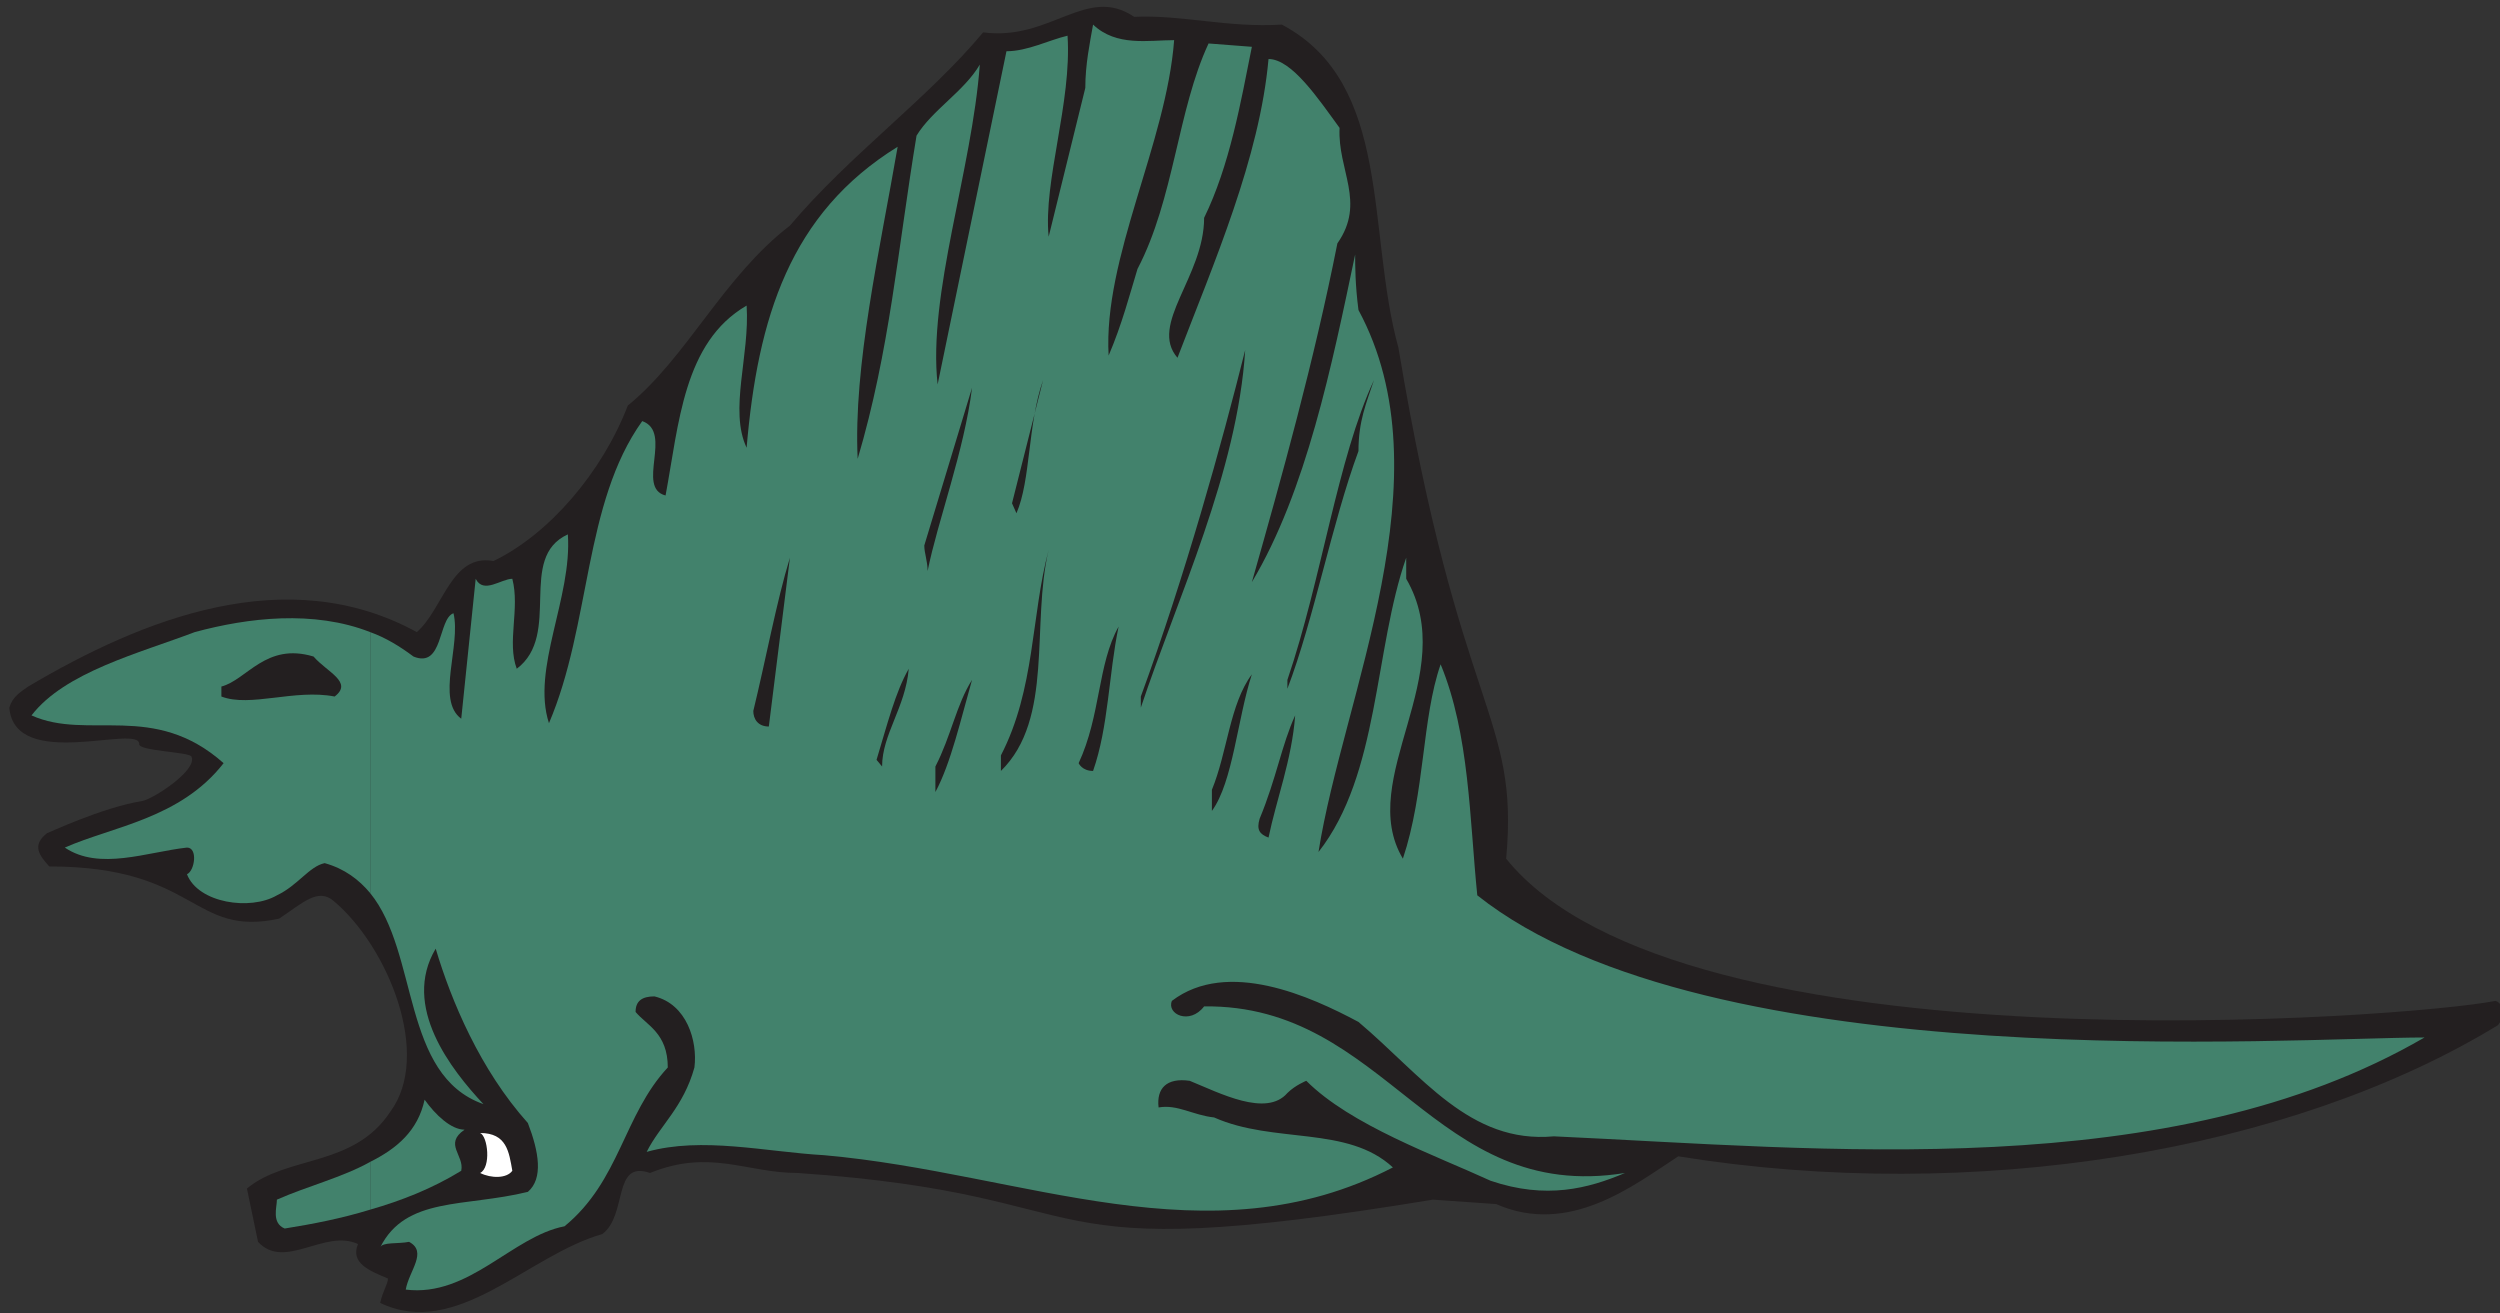
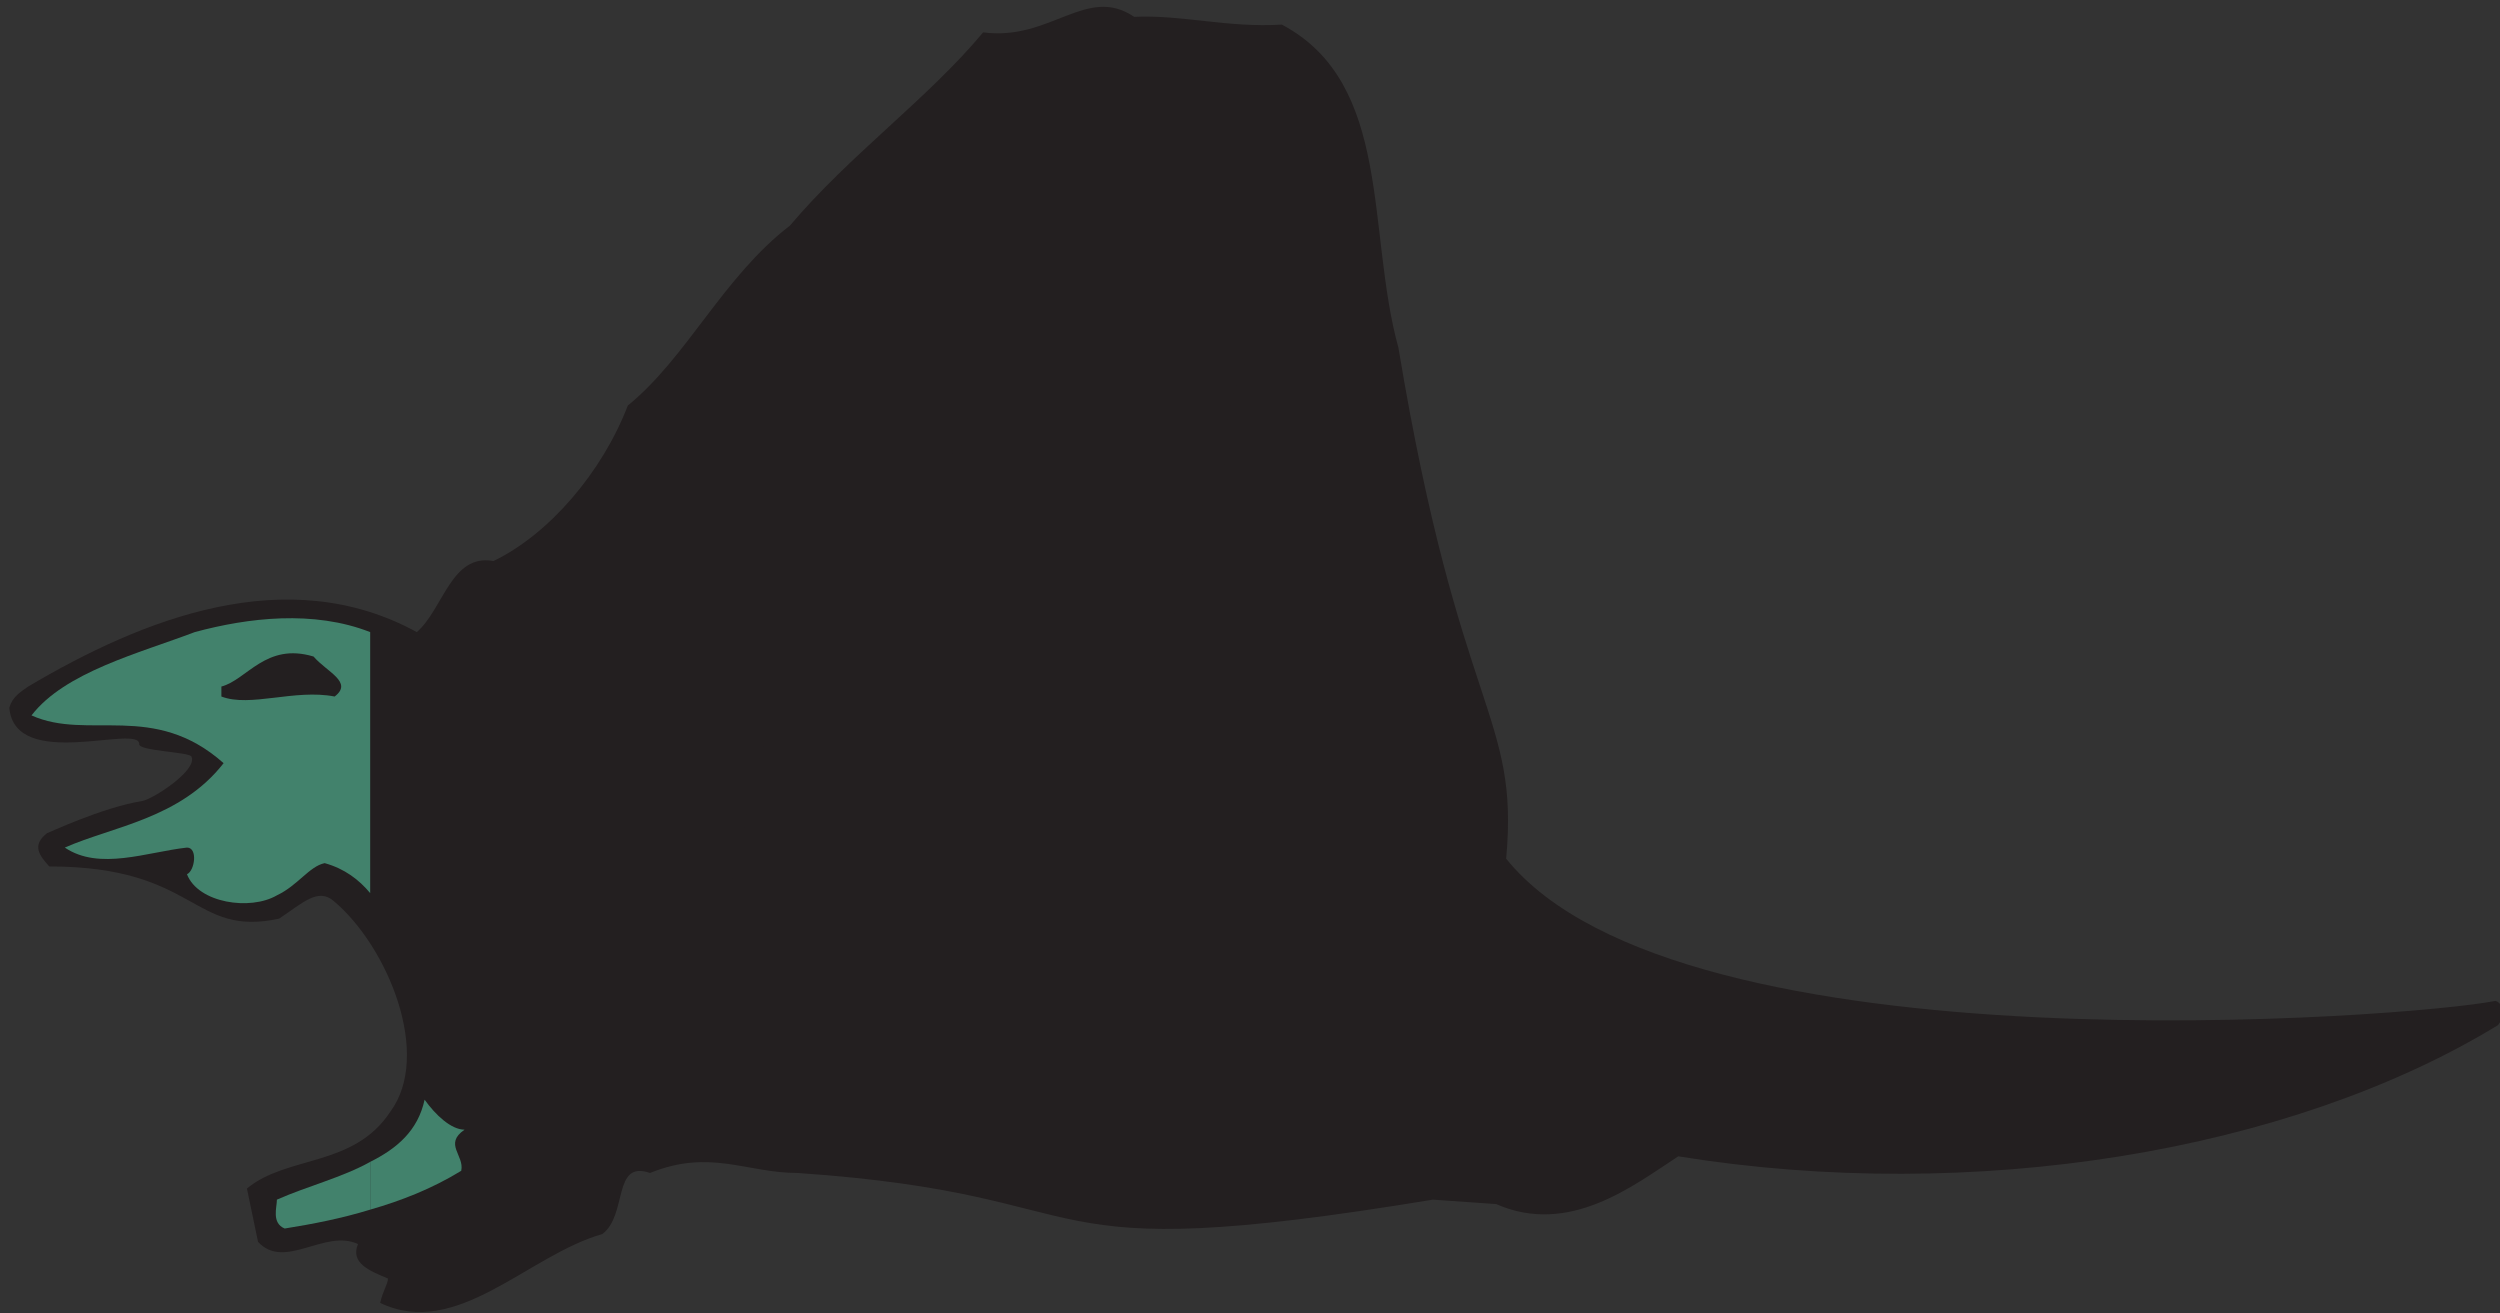
<svg xmlns="http://www.w3.org/2000/svg" xmlns:ns1="http://www.inkscape.org/namespaces/inkscape" xmlns:ns2="http://sodipodi.sourceforge.net/DTD/sodipodi-0.dtd" id="svg14977" version="1.1" ns1:version="0.48.1 " width="271.25" height="142.5" xml:space="preserve" ns2:docname="Dinosaur_22.pdf">
  <rect width="100%" height="100%" fill="#333333" stroke="none" />
  <defs id="defs14981" />
  <ns2:namedview pagecolor="#ffffff" bordercolor="#666666" borderopacity="1" objecttolerance="10" gridtolerance="10" guidetolerance="10" ns1:pageopacity="0" ns1:pageshadow="2" ns1:window-width="640" ns1:window-height="480" id="namedview14979" showgrid="false" ns1:zoom="1.7695853" ns1:cx="135.625" ns1:cy="71.25" ns1:window-x="0" ns1:window-y="0" ns1:window-maximized="0" ns1:current-layer="g14985" />
  <g id="g14985" ns1:groupmode="layer" ns1:label="Dinosaur_22" transform="matrix(1.25,0,0,-1.25,0,142.5)">
    <g id="g14987" transform="scale(0.24,0.24)">
      <path d="M 3.363,219.07 C 5.371,195.773 50.75,213.449 50.352,205.816 c 0,-2.41 18.07,-2.812 18.875,-4.418 2.41,-4.82 -13.656,-15.265 -17.672,-16.066 -14.859,-2.41 -34.137,-11.648 -34.539,-11.648 -5.621,-4.418 -2.809,-8.036 0.805,-12.051 53.816,0 51.406,-25.707 83.133,-18.879 8.434,5.621 14.055,11.246 19.68,6.426 19.676,-16.469 35.742,-55.832 20.48,-76.321 C 127.859,52.777 103.766,57.195 89.305,45.145 l 4.016,-19.281 c 9.641,-10.441 24.098,4.82 36.145,-0.801 -2.809,-6.828 4.019,-9.641 10.844,-12.453 0,-2.008 -2,-4.82 -2.809,-8.836 27.711,-13.25 53.41,17.27 80.32,24.902 9.235,6.828 3.614,26.914 17.27,22.094 21.683,8.836 34.937,0 53.414,0 117.266,-8.035 76.309,-34.941 229.715,-9.641 l 22.894,-1.605 c 26.504,-11.652 49.797,6.828 65.867,17.27 106.821,-17.27 221.278,1.609 296.379,47.398 2.008,2.008 2.813,7.633 -0.804,8.836 -29.317,-6.023 -294.778,-26.91 -357.828,51.418 4.82,52.618 -16.868,51.817 -38.957,184.77 -11.645,42.176 -2.008,95.601 -42.168,116.89 -19.68,-1.207 -36.145,3.614 -53.414,2.809 -17.27,11.652 -30.122,-8.836 -54.618,-5.621 -20.082,-24.102 -48.191,-44.184 -69.879,-69.891 -24.097,-18.48 -37.351,-47.8 -58.636,-65.074 -9.235,-24.101 -28.512,-46.594 -48.594,-56.234 -15.258,2.812 -18.07,-17.274 -27.711,-25.707 -46.984,25.707 -99.195,4.82 -140.559,-19.684 -2.812,-2.008 -5.625,-3.613 -6.828,-7.633" style="fill:#231f20;fill-opacity:1;fill-rule:nonzero;stroke:none" id="path14989" />
      <path d="m 133.883,54.785 0,-17.273 c 11.246,3.223 22.492,7.633 32.933,14.059 1.204,5.625 -6.425,9.641 1.204,14.863 -4.817,0 -10.442,5.223 -14.457,10.848 -2.411,-11.242 -10.04,-17.676 -19.68,-22.496" style="fill:#42826c;fill-opacity:1;fill-rule:nonzero;stroke:none" id="path14991" />
-       <path d="m 133.883,246.387 0,-94.395 c 17.672,-21.691 11.246,-65.875 40.965,-76.32 -11.645,12.453 -29.719,35.348 -17.27,56.234 5.625,-18.879 16.067,-43.781 33.332,-63.062 4.02,-10.441 5.625,-20.082 0,-24.902 -22.89,-5.625 -44.168,-1.609 -53.41,-20.086 0.809,2.008 6.426,1.207 10.441,2.008 6.825,-3.613 0,-10.441 -1.199,-17.27 22.887,-2.812 38.547,19.277 57.422,22.895 20.082,16.469 21.285,40.168 37.352,57.441 0,12.449 -7.633,15.261 -11.649,20.082 0,4.015 2.41,5.625 6.828,5.625 11.645,-2.813 15.664,-16.071 14.457,-25.707 -4.011,-14.461 -12.445,-20.891 -17.269,-30.527 20.082,5.621 42.972,0 64.262,-1.207 72.285,-6.426 138.953,-38.961 205.617,-4.418 -16.465,15.262 -42.973,8.434 -64.657,18.074 -7.625,0.805 -13.253,4.82 -20.082,3.617 -0.8,6.828 2.813,10.844 11.247,9.641 10.843,-4.418 27.71,-13.258 35.339,-4.418 2.813,2.809 6.829,4.418 6.829,4.418 16.062,-16.07 46.585,-26.914 66.667,-36.152 20.079,-6.828 35.34,-2.812 48.594,2.812 -69.48,-11.246 -85.945,61.054 -152.211,60.251 -5.218,-6.829 -13.652,-2.813 -11.644,2.007 20.078,15.266 50.199,1.61 67.469,-7.629 22.89,-19.281 40.16,-44.187 70.683,-41.375 96.785,-4.418 222.891,-17.672 314.859,35.75 -46.988,0 -258.636,-15.266 -342.57,51.415 -2.812,27.714 -2.812,58.246 -13.254,83.55 -6.828,-19.683 -5.621,-46.195 -13.652,-70.293 -17.266,28.918 21.281,66.676 1.203,101.223 0,3.613 0,7.629 0,7.629 -11.648,-33.336 -9.641,-78.324 -31.727,-106.442 8.836,56.235 46.989,135.766 14.458,196.016 -1.2,9.242 -1.2,16.07 -1.2,20.086 -8.433,-40.168 -17.675,-85.559 -37.355,-118.496 10.844,38.16 22.492,79.934 30.926,122.512 10.441,14.863 0,26.511 0.8,41.773 -7.629,10.445 -17.269,24.906 -25.703,24.906 -3.211,-35.75 -19.676,-73.507 -32.929,-108.05 -10.442,12.05 9.636,29.32 9.636,50.609 9.239,18.879 13.254,41.777 17.27,61.859 l -15.66,1.207 c -11.246,-24.101 -12.453,-56.238 -25.703,-81.543 -2.813,-9.238 -5.625,-20.082 -10.442,-31.332 -2.008,35.348 20.883,76.723 23.692,114.078 -9.235,0 -20.883,-2.41 -29.317,5.625 -1.203,-6.828 -2.808,-14.46 -2.808,-22.898 l -13.254,-53.824 c -2.008,20.086 8.433,48.605 6.828,72.703 -6.828,-1.606 -14.461,-5.621 -22.09,-5.621 L 339.109,335.961 c -3.621,32.535 12.446,77.523 15.258,115.684 -5.625,-9.641 -17.269,-16.469 -22.887,-25.707 -6.832,-41.375 -9.644,-77.524 -21.292,-116.891 -1.606,33.742 8.035,75.516 14.46,112.871 -38.957,-24.098 -50.605,-61.855 -54.621,-108.852 -6.425,13.657 1.207,33.336 0,51.414 -22.886,-13.257 -24.496,-42.98 -29.316,-68.687 -10.844,2.812 2.812,22.895 -8.434,26.91 -21.285,-29.723 -18.468,-73.504 -33.734,-109.254 -6.426,19.68 8.434,45.391 6.832,68.285 -18.48,-8.437 -2.012,-36.152 -18.48,-48.605 -3.614,9.641 1.207,21.691 -1.606,32.539 -4.012,0 -10.441,-5.625 -13.246,0 l -5.227,-50.613 c -9.238,6.828 0,26.511 -2.804,38.16 -5.629,-2.008 -3.621,-20.086 -14.465,-15.664 -4.82,3.613 -10.035,6.828 -15.664,8.836" style="fill:#42826c;fill-opacity:1;fill-rule:nonzero;stroke:none" id="path14993" />
      <path d="m 133.883,151.992 0,94.395 c -20.477,8.031 -44.176,5.222 -63.453,0 -20.078,-7.633 -46.988,-14.461 -59.035,-30.125 20.48,-9.239 44.176,5.218 69.477,-17.274 -15.66,-20.086 -40.16,-22.894 -57.43,-30.527 12.449,-8.438 29.719,-1.606 44.18,0 4.016,0 2.809,-8.438 0,-9.641 4.016,-10.445 22.891,-13.254 32.527,-7.632 7.633,3.617 11.649,10.445 17.27,11.648 7.23,-2.008 12.449,-6.023 16.465,-10.844" style="fill:#42826c;fill-opacity:1;fill-rule:nonzero;stroke:none" id="path14995" />
      <path d="m 133.883,37.512 0,17.273 c -10.039,-5.617 -22.891,-8.836 -33.735,-13.656 0,-2.812 -2.007,-8.434 2.813,-10.445 10.039,1.609 20.48,3.617 30.922,6.828" style="fill:#42826c;fill-opacity:1;fill-rule:nonzero;stroke:none" id="path14997" />
      <path d="m 80.07,226.703 0,-3.613 c 10.441,-4.02 26.504,2.812 40.961,0 6.828,5.219 -2.808,8.836 -7.625,14.461 -17.273,5.219 -24.101,-8.438 -33.336,-10.848" style="fill:#231f20;fill-opacity:1;fill-rule:nonzero;stroke:none" id="path14999" />
-       <path d="m 173.645,65.231 c 2.808,-1.207 4.015,-12.453 0,-14.461 4.015,-2.008 9.636,-2.008 11.644,0.801 -1.203,6.832 -2.008,13.66 -11.644,13.66" style="fill:#ffffff;fill-opacity:1;fill-rule:nonzero;stroke:none" id="path15001" />
-       <path d="m 272.445,217.867 c 0,-2.812 1.598,-5.625 5.614,-5.625 l 7.632,61.055 c -4.812,-15.664 -8.836,-37.356 -13.246,-55.43" style="fill:#231f20;fill-opacity:1;fill-rule:nonzero;stroke:none" id="path15003" />
+       <path d="m 272.445,217.867 c 0,-2.812 1.598,-5.625 5.614,-5.625 c -4.812,-15.664 -8.836,-37.356 -13.246,-55.43" style="fill:#231f20;fill-opacity:1;fill-rule:nonzero;stroke:none" id="path15003" />
      <path d="m 317.016,200.191 2.007,-2.41 c 0,11.653 8.434,21.289 9.641,35.348 -4.82,-8.434 -7.633,-19.68 -11.648,-32.938" style="fill:#231f20;fill-opacity:1;fill-rule:nonzero;stroke:none" id="path15005" />
      <path d="m 334.285,277.719 c 0,-2.813 1.203,-5.625 1.203,-9.242 3.621,18.078 13.254,43.382 16.067,66.277 l -17.27,-57.035" style="fill:#231f20;fill-opacity:1;fill-rule:nonzero;stroke:none" id="path15007" />
      <path d="m 338.301,197.781 c 0,-2.808 0,-5.621 0,-9.238 5.621,10.445 9.242,26.512 13.254,40.57 -5.625,-8.836 -7.633,-20.484 -13.254,-31.332" style="fill:#231f20;fill-opacity:1;fill-rule:nonzero;stroke:none" id="path15009" />
-       <path d="m 361.996,201.801 0,-5.625 c 19.281,18.879 10.848,53.023 17.27,79.933 -6.422,-24.101 -4.821,-50.207 -17.27,-74.308" style="fill:#231f20;fill-opacity:1;fill-rule:nonzero;stroke:none" id="path15011" />
      <path d="m 366.012,292.98 1.605,-3.613 c 5.227,12.051 4.016,32.133 9.641,48.199 L 366.012,292.98" style="fill:#231f20;fill-opacity:1;fill-rule:nonzero;stroke:none" id="path15013" />
      <path d="m 390.109,198.988 c 0,0 1.204,-2.812 5.219,-2.812 5.625,16.066 5.625,34.945 9.238,52.219 -7.628,-13.657 -6.421,-32.133 -14.457,-49.407" style="fill:#231f20;fill-opacity:1;fill-rule:nonzero;stroke:none" id="path15015" />
      <path d="m 412.598,223.09 0,-4.02 c 13.254,39.77 34.941,85.157 37.75,129.344 -8.434,-33.742 -21.684,-81.543 -37.75,-125.324" style="fill:#231f20;fill-opacity:1;fill-rule:nonzero;stroke:none" id="path15017" />
      <path d="m 438.301,189.348 c 0,-3.614 0,-3.614 0,-7.633 7.629,10.445 9.238,33.34 14.457,49.406 -8.031,-10.844 -8.836,-28.117 -14.457,-41.773" style="fill:#231f20;fill-opacity:1;fill-rule:nonzero;stroke:none" id="path15019" />
      <path d="m 455.57,178.902 c -1.207,-4.015 0,-5.621 3.211,-6.828 2.813,13.66 8.434,28.117 9.641,44.188 -4.82,-10.446 -6.828,-22.899 -12.852,-37.36" style="fill:#231f20;fill-opacity:1;fill-rule:nonzero;stroke:none" id="path15021" />
      <path d="m 465.609,229.113 0,-3.211 c 9.641,25.305 16.071,59.848 25.704,85.957 0,10.844 2.812,17.274 5.621,25.707 -13.25,-28.519 -18.875,-71.898 -31.325,-108.453" style="fill:#231f20;fill-opacity:1;fill-rule:nonzero;stroke:none" id="path15023" />
    </g>
  </g>
</svg>